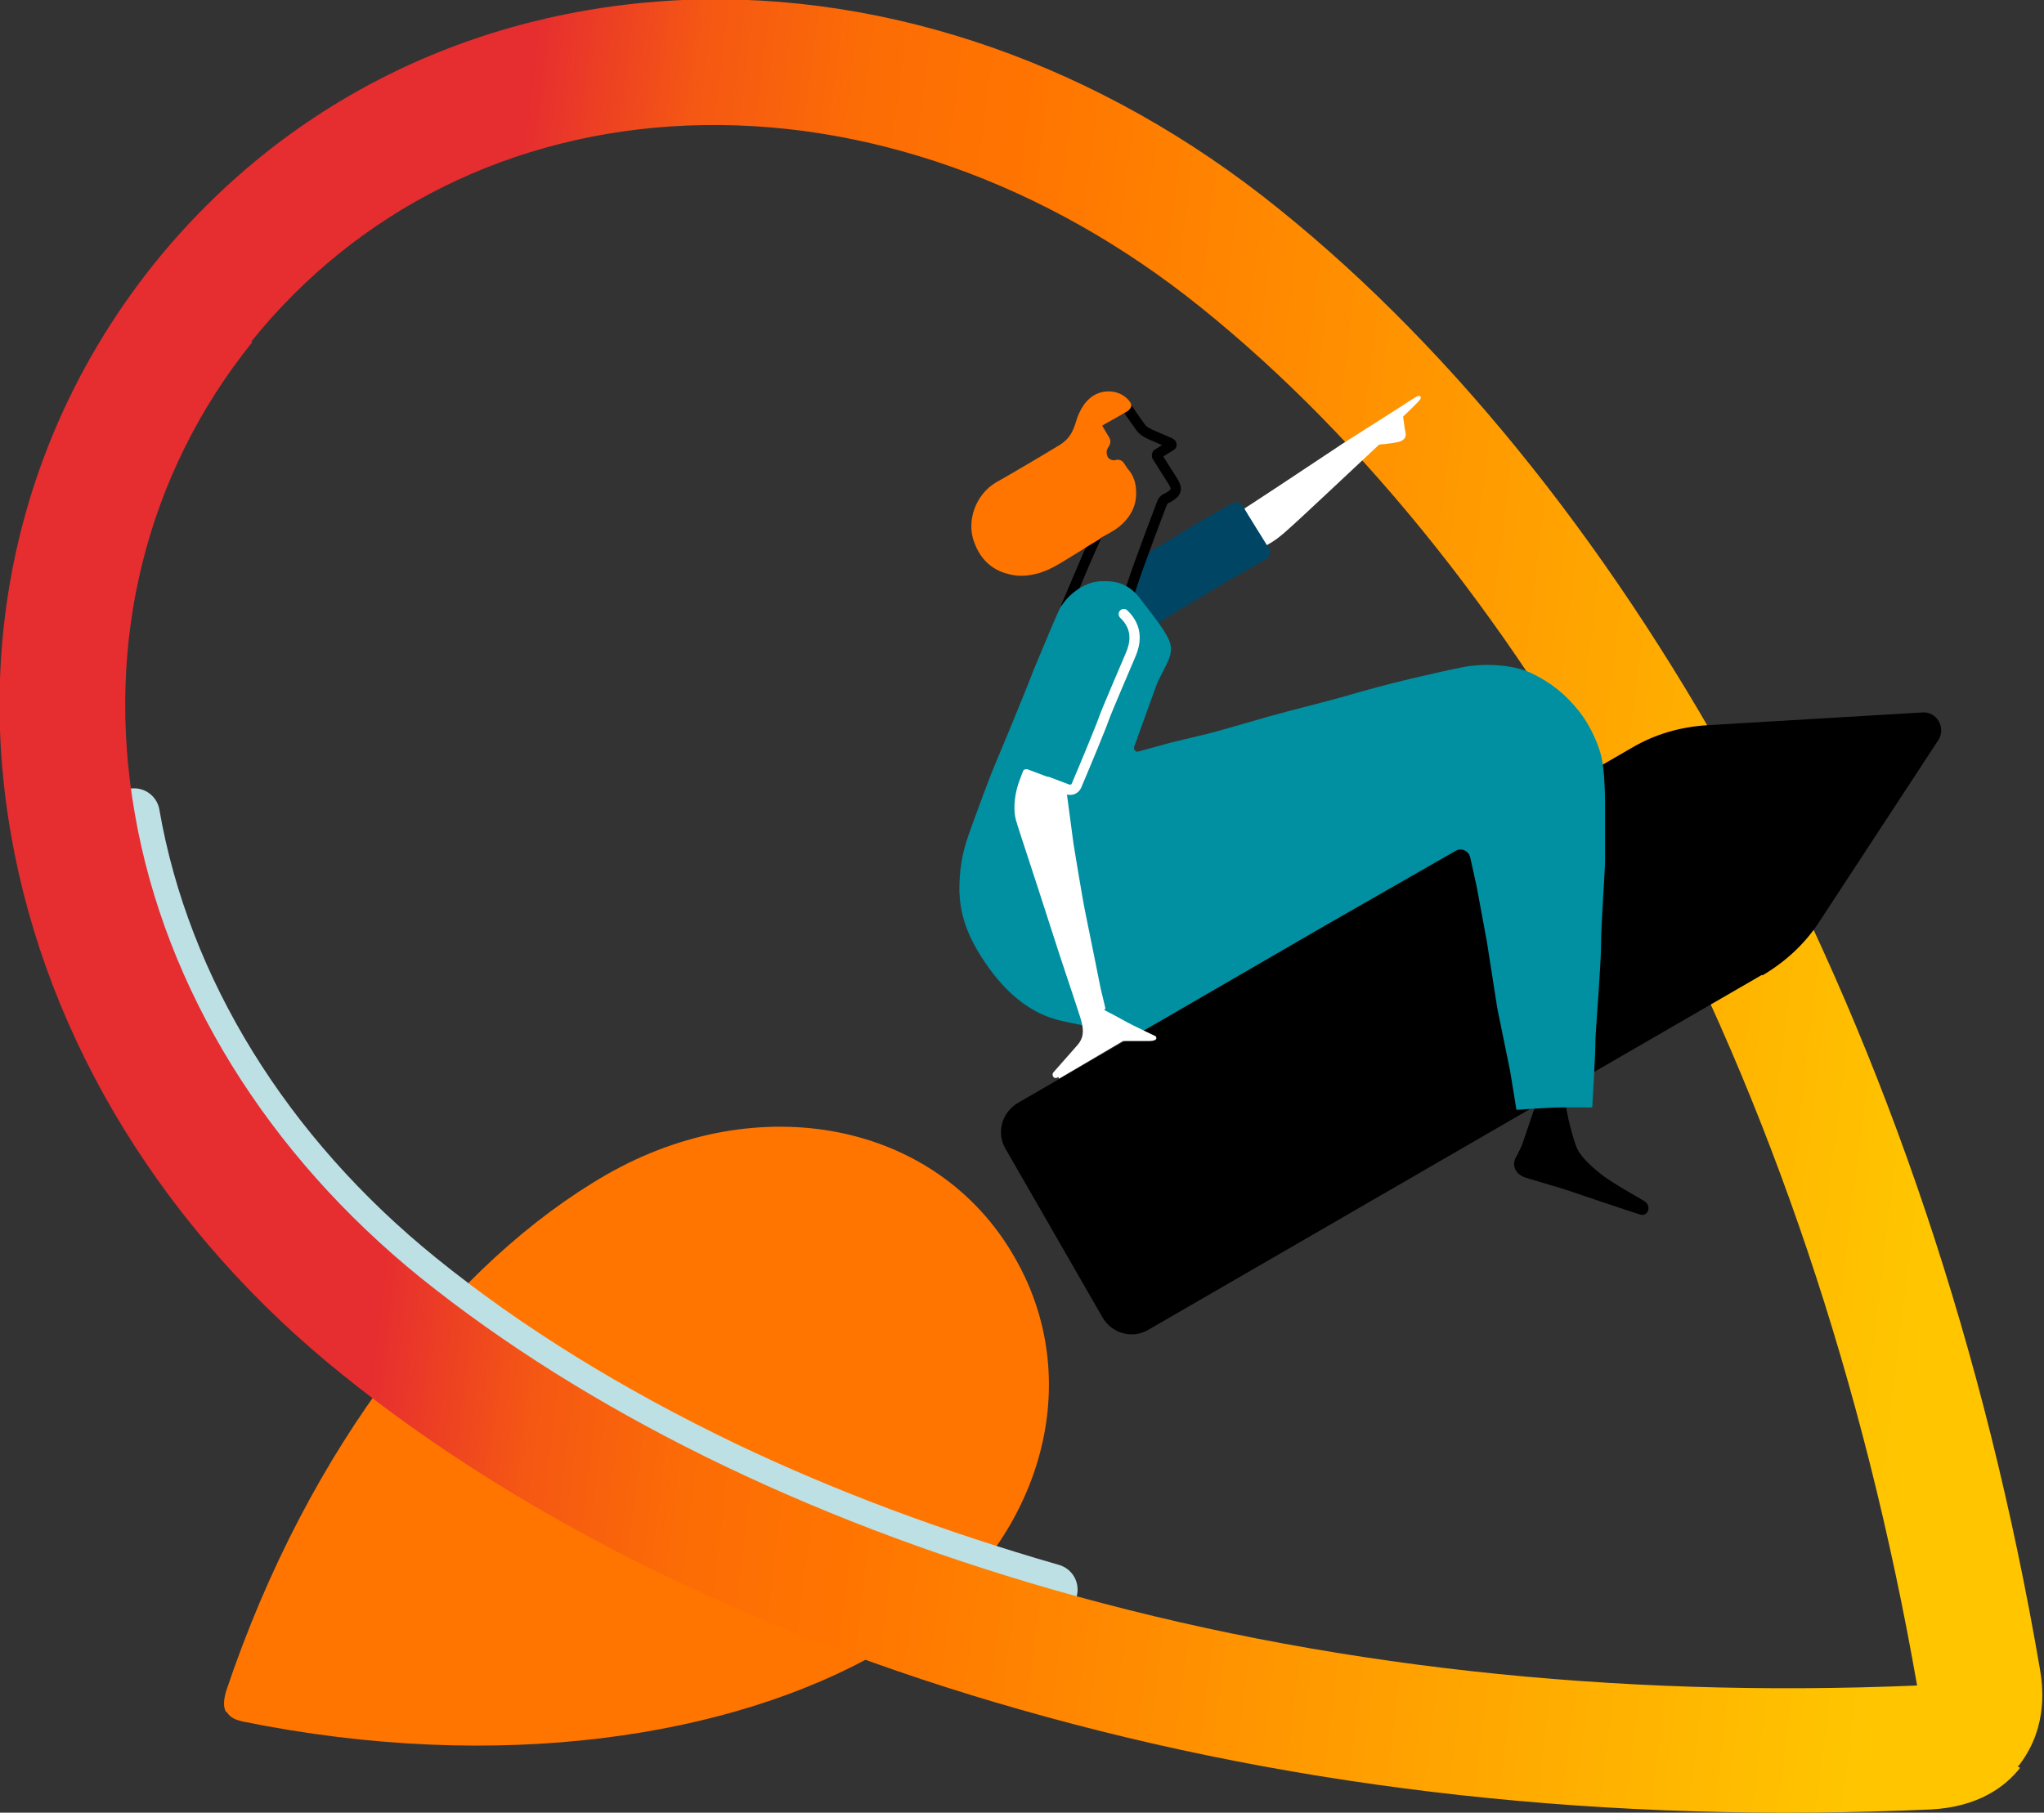
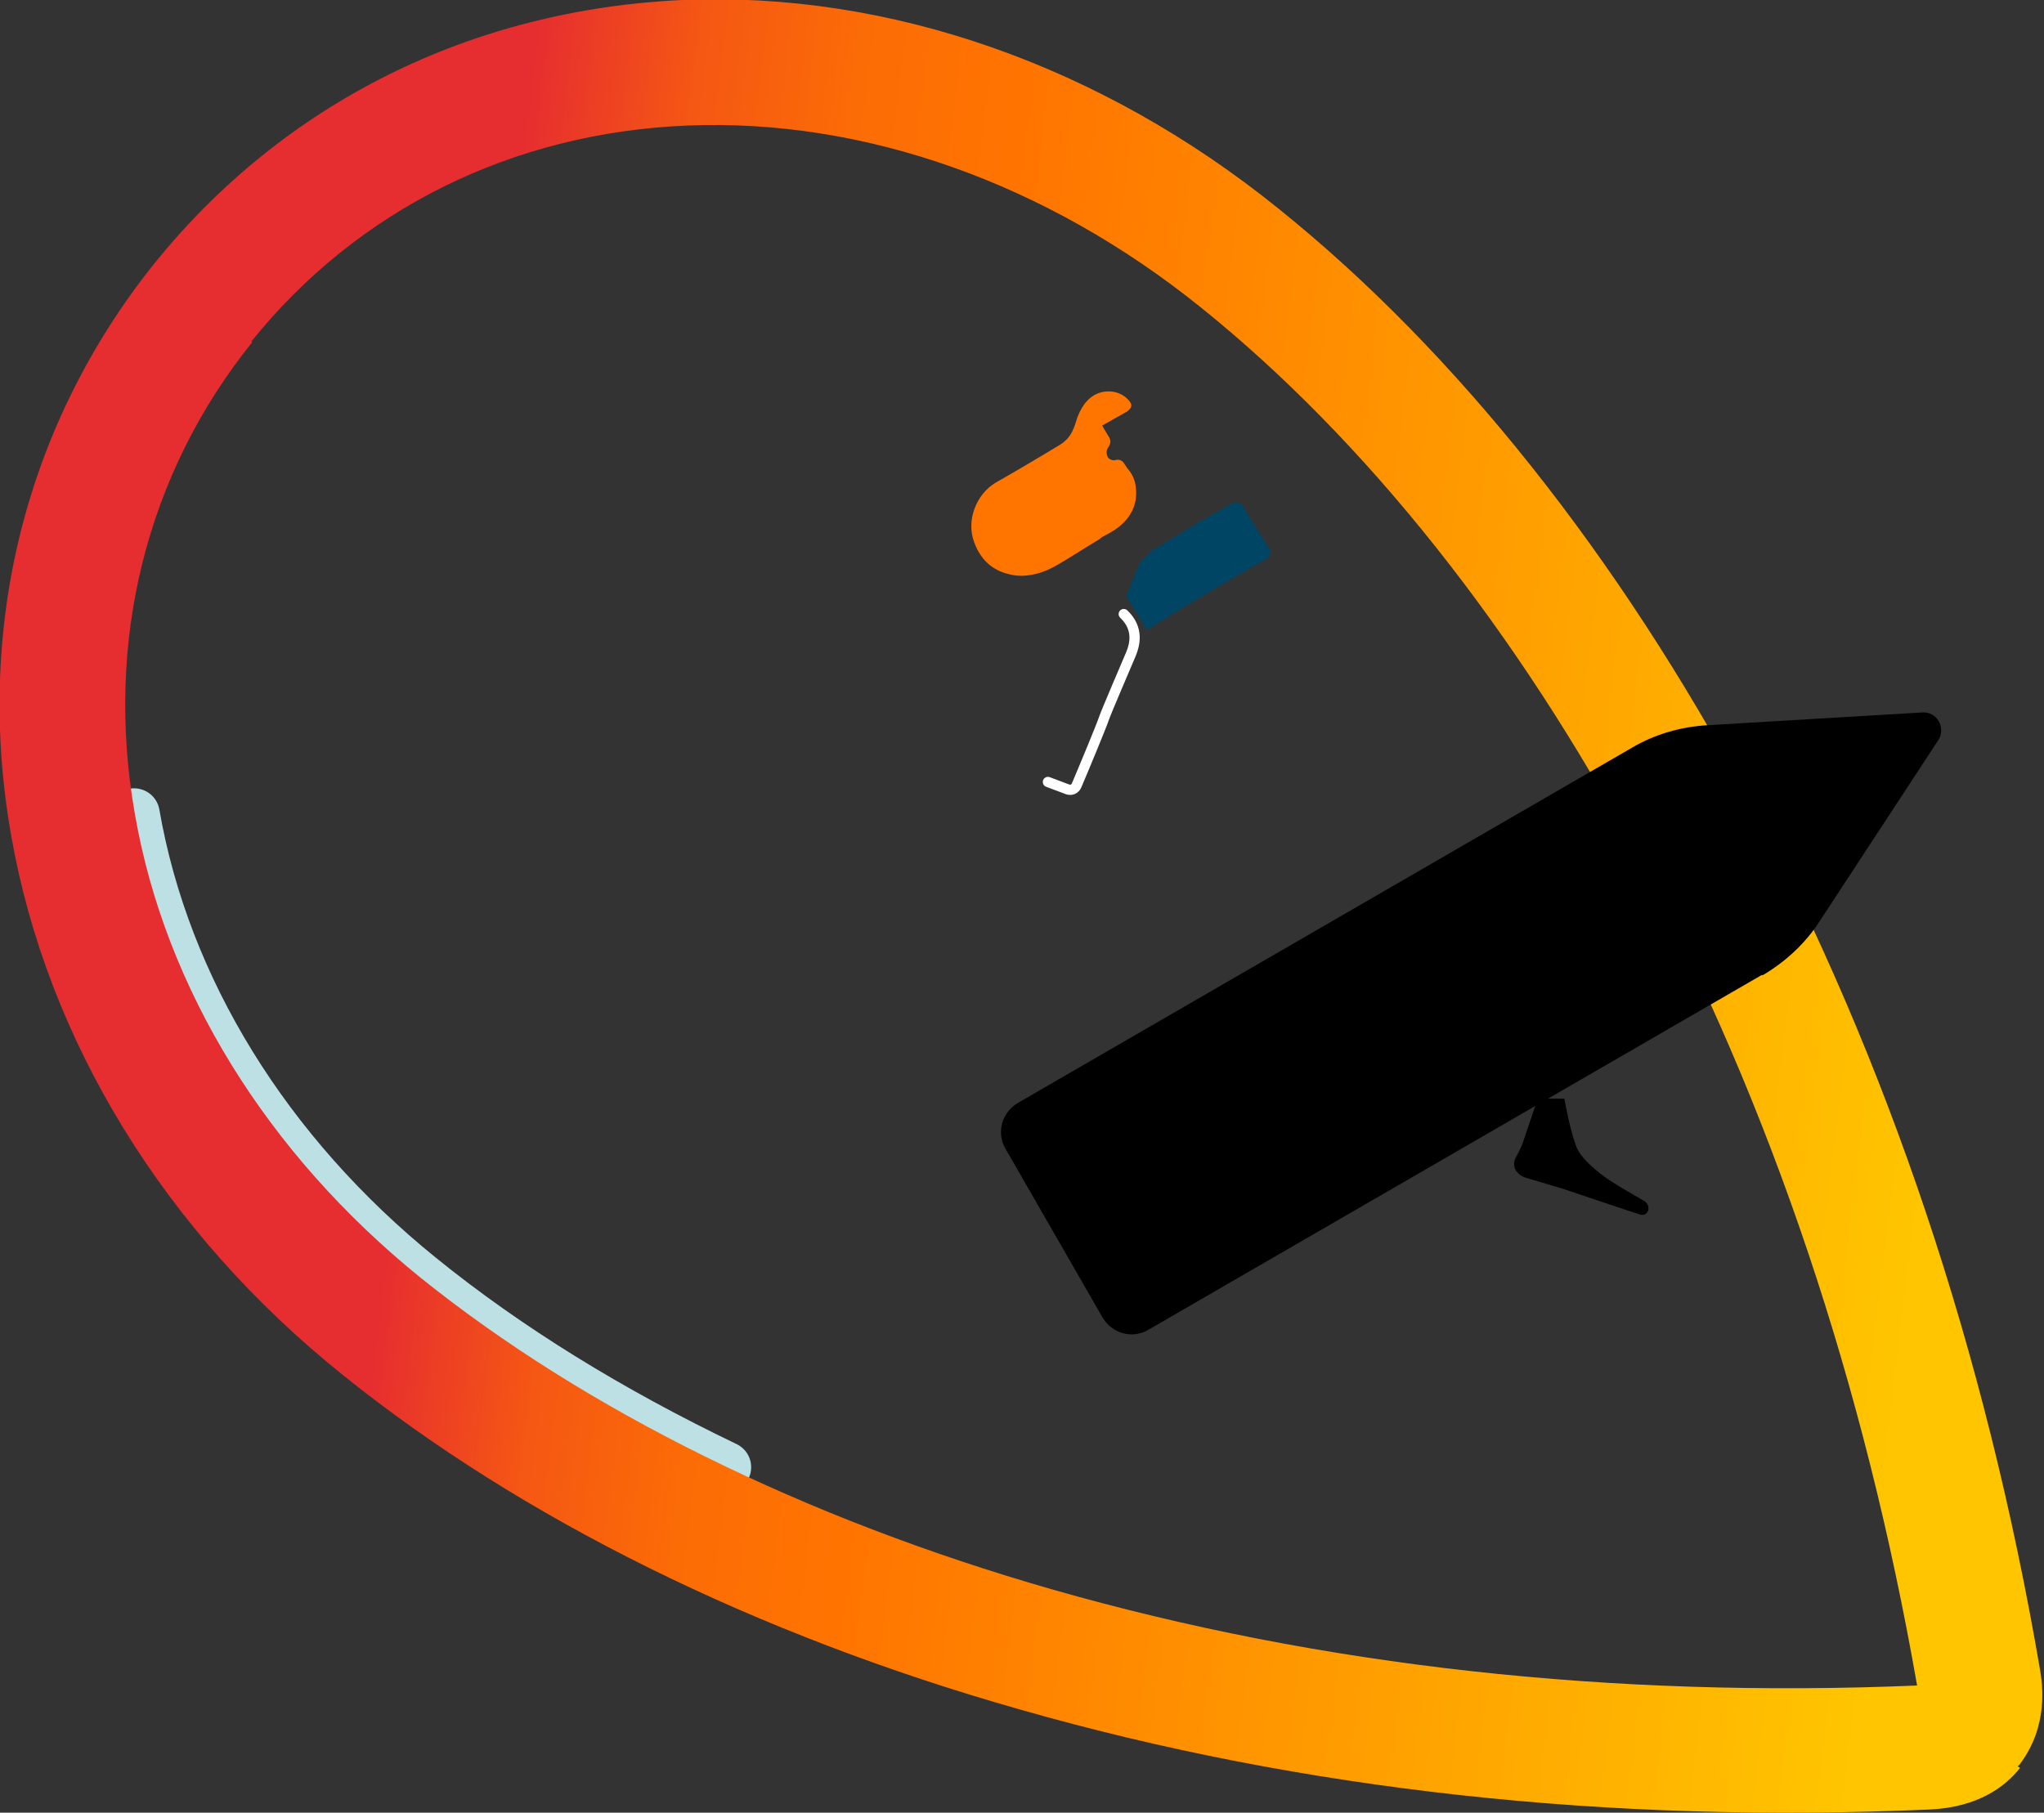
<svg xmlns="http://www.w3.org/2000/svg" width="239" height="212" viewBox="0 0 239 212" fill="none">
  <rect x="0" y="0" width="239" height="212" fill="#333333" stroke="none" />
  <g clip-path="url(#clip0_2848_10403)">
-     <path d="M26.504 200.217C26.97 200.965 27.623 201.152 28.37 201.339C58.327 207.418 85.484 203.209 103.028 193.11C120.853 182.823 127.759 162.811 118.613 147.007C109.561 131.202 88.75 127.181 70.925 137.374C53.381 147.474 36.116 168.889 26.41 197.879C26.224 198.627 26.037 199.469 26.41 200.217H26.504Z" fill="#FF7500" />
-     <path d="M15.678 95.199C19.224 115.679 31.17 134.943 49.088 149.438C59.353 157.761 71.392 165.149 84.831 171.601C96.589 177.212 109.374 181.982 123 185.909" stroke="#BDE0E5" stroke-width="6" stroke-linecap="round" stroke-linejoin="round" />
+     <path d="M15.678 95.199C19.224 115.679 31.17 134.943 49.088 149.438C59.353 157.761 71.392 165.149 84.831 171.601" stroke="#BDE0E5" stroke-width="6" stroke-linecap="round" stroke-linejoin="round" />
    <path d="M236.2 206.763C234.52 208.914 231.347 211.345 225.748 211.626C188.139 213.309 152.303 209.382 119.267 199.937C88.283 191.146 60.94 177.586 40.129 160.847C19.224 144.108 5.506 121.664 1.306 97.724C-2.986 73.41 2.986 49.657 18.011 30.86C33.223 11.97 55.154 1.122 79.791 6.49914e-05C104.055 -1.029 128.786 7.668 149.503 24.408C170.314 41.147 189.259 65.087 204.47 93.516C220.709 123.908 232.187 158.135 238.533 195.261C238.813 196.944 239.56 201.807 236.2 206.296C236.2 206.389 236.014 206.483 235.92 206.576L236.2 206.763ZM29.49 40.025C17.078 55.455 12.225 75.093 15.771 95.199C19.318 115.679 31.263 134.943 49.181 149.438C68.499 164.962 94.069 177.586 123.093 185.909C154.449 194.887 188.512 198.627 224.162 197.131C218.002 161.876 207.083 129.332 191.685 100.529C177.407 73.784 159.675 51.434 140.358 35.91C122.346 21.415 101.069 13.84 80.351 14.682C59.913 15.524 41.809 24.501 29.397 39.931L29.49 40.025Z" fill="url(#paint0_linear_2848_10403)" />
-     <path d="M144.931 59.85C144.931 59.85 148.664 57.419 149.503 56.857C150.343 56.296 156.969 51.901 156.969 51.901L163.875 47.506C163.875 47.506 165.275 46.571 165.648 46.384C166.022 46.197 166.302 46.384 166.022 46.758C165.742 47.132 164.062 48.722 164.062 48.722C164.062 48.722 164.249 50.218 164.342 50.592C164.435 50.966 164.342 51.527 163.409 51.714C162.475 51.901 161.262 51.995 161.262 51.995C161.262 51.995 152.396 60.318 151.557 61.066C150.717 61.814 149.69 62.842 148.57 63.497L146.984 64.432L145.024 59.943L144.931 59.85Z" fill="white" />
    <path d="M133.172 65.929L134.758 64.339C134.758 64.339 138.118 62.375 138.958 61.814C139.798 61.253 143.531 59.196 143.997 58.915C144.464 58.634 145.117 58.728 145.397 59.289C145.677 59.85 148.104 63.684 148.384 64.152C148.663 64.619 148.57 65.087 147.917 65.461L142.877 68.36L137.558 71.54L134.105 73.69L131.679 69.763L133.172 66.022V65.929Z" fill="#004664" />
-     <path d="M125.146 72.194L124.679 70.885L127.106 65.18L128.972 60.972L128.785 53.491L127.946 48.909L130.092 47.412H131.585C131.585 47.412 132.518 48.815 133.078 49.563C133.638 50.405 133.732 50.498 135.505 51.246C137.278 51.995 136.625 51.714 136.811 51.808C136.998 51.901 137.091 52.088 136.811 52.182L135.318 53.117C135.318 53.117 135.225 53.304 135.318 53.397C135.598 53.865 136.438 55.174 137.091 56.203C137.744 57.231 137.558 57.606 136.625 58.167L136.251 58.354C136.065 58.447 135.971 58.634 135.878 58.821L134.571 62.281L132.892 66.864L132.145 69.108H128.505L125.612 71.072L125.052 72.007L125.146 72.194Z" stroke="black" stroke-width="1.2" stroke-linejoin="round" />
    <path d="M131.678 47.412C131.678 47.412 131.025 46.29 129.439 46.384C127.852 46.477 127.012 47.786 126.546 49.002C126.172 50.124 125.892 51.527 124.213 52.556C122.533 53.584 118.427 56.016 116.747 56.951C114.694 58.167 113.574 60.972 114.507 63.31C115.534 66.022 117.587 66.49 118.613 66.677C119.64 66.864 121.226 66.677 122.813 65.835C124.399 64.993 126.919 63.31 128.225 62.562C128.225 62.562 128.039 62.562 129.439 61.814C130.839 61.066 132.145 59.757 132.238 57.98C132.332 56.203 131.678 55.548 131.305 55.081L130.932 54.52C130.839 54.333 130.652 54.333 130.465 54.426C129.625 54.52 129.065 53.959 128.972 53.678C128.692 53.023 128.785 52.556 128.972 52.182C129.159 51.808 129.345 51.714 129.159 51.434L128.039 49.563L131.492 47.599L131.678 47.412Z" fill="#FF7500" stroke="#FF7500" stroke-width="1.2" stroke-linecap="round" stroke-linejoin="round" />
    <path d="M179.74 128.678L177.967 133.914C177.967 133.914 177.5 134.943 177.22 135.411C176.753 136.346 177.22 137.374 178.433 137.749L182.819 139.058C182.819 139.058 190.845 141.77 191.778 142.05C192.712 142.331 193.178 141.022 192.245 140.46C191.312 139.899 188.605 138.403 187.392 137.468C186.179 136.533 184.779 135.317 184.313 134.101C183.846 132.886 183.379 130.828 183.379 130.828L182.913 128.49H179.833L179.74 128.678Z" fill="black" />
    <path d="M206.057 113.996L134.291 155.517C132.425 156.639 129.999 155.984 128.879 154.02L117.587 134.382C116.467 132.512 117.12 130.08 119.08 128.958L190.845 87.437C193.552 85.847 196.538 85.006 199.618 84.819L224.815 83.323C226.495 83.229 227.521 85.099 226.681 86.502L212.776 107.73C211.096 110.348 208.763 112.499 206.057 114.089V113.996Z" fill="black" />
-     <path d="M132.892 121.009C132.892 121.009 126.919 120.074 123.84 119.326C120.76 118.578 118.054 116.52 115.721 113.341C112.734 109.226 112.268 106.514 112.174 104.176C112.174 101.838 112.454 99.875 113.294 97.537C114.134 95.199 115.627 91.084 116.467 89.12C117.307 87.156 120.387 79.675 120.853 78.366C121.413 77.057 122.906 73.41 123.746 71.539C124.586 69.669 126.733 68.079 128.599 67.986C130.466 67.892 132.052 68.173 133.545 70.324C134.105 71.072 135.412 72.662 136.158 73.877C136.905 75.093 137.278 75.935 136.438 77.618C135.598 79.301 135.318 79.862 135.318 79.862L132.612 87.344C132.519 87.624 132.799 87.998 133.079 87.905L136.812 86.876C136.812 86.876 140.265 86.034 141.104 85.847C141.944 85.66 146.424 84.351 148.384 83.79C150.343 83.229 156.316 81.733 157.529 81.359C158.742 80.984 162.475 79.956 164.902 79.395C167.328 78.834 169.288 78.366 171.248 77.992C173.208 77.618 176.754 77.618 179.087 78.74C181.42 79.862 183.1 81.265 184.593 83.135C186.086 85.006 187.019 87.344 187.299 88.746C187.579 90.149 187.673 92.3 187.673 93.983C187.673 95.666 187.673 99.22 187.673 100.623C187.673 102.026 187.206 108.104 187.206 110.442C187.206 112.78 186.646 119.513 186.553 121.477C186.553 123.441 186.179 129.519 186.179 129.519C186.179 129.519 183.846 129.519 182.54 129.519C181.233 129.519 177.314 129.8 177.314 129.8L176.567 125.217L175.074 117.923L173.861 110.161L172.648 103.615L171.901 100.249C171.714 99.501 170.874 99.126 170.221 99.501L154.543 108.478L135.505 119.513L132.892 121.009Z" fill="#0090A1" />
-     <path d="M123.84 126.153L131.305 121.757C131.305 121.757 132.985 121.757 134.292 121.757C135.598 121.757 135.132 121.196 135.132 121.196C135.132 121.196 133.358 120.355 132.425 119.887C131.492 119.42 130.559 118.858 129.626 118.391C128.692 117.923 129.346 118.11 129.252 117.923L128.692 115.585C128.692 115.585 127.292 108.572 126.919 106.795C126.546 105.018 125.519 98.659 125.519 98.659L124.586 91.645L120.107 89.962C119.92 89.962 119.733 89.962 119.64 90.149C119.547 90.336 119.36 90.897 119.08 91.645C118.52 93.329 118.52 95.012 118.8 95.947C118.987 96.571 119.205 97.256 119.453 98.004C119.827 99.127 123 108.852 123.373 110.068C123.746 111.284 125.893 117.643 126.359 119.139C126.826 120.635 126.639 121.477 125.986 122.225C125.333 122.973 123.186 125.405 123.186 125.405C122.906 125.685 123.186 126.34 123.746 125.966L123.84 126.153Z" fill="white" />
    <path d="M122.533 91.458L124.773 92.3C125.24 92.487 125.706 92.3 125.893 91.832C126.733 89.869 128.786 84.912 129.066 84.071C129.346 83.229 131.772 77.618 132.239 76.496C132.705 75.374 133.172 73.503 131.399 71.82" stroke="white" stroke-width="1.2" stroke-linecap="round" stroke-linejoin="round" />
  </g>
  <defs>
    <linearGradient id="paint0_linear_2848_10403" x1="229.178" y1="117.342" x2="31.287" y2="92.887" gradientUnits="userSpaceOnUse">
      <stop stop-color="#FFC600" />
      <stop offset="0.6" stop-color="#FF7500" />
      <stop offset="0.7" stop-color="#FC6D05" />
      <stop offset="0.8" stop-color="#F55813" />
      <stop offset="0.9" stop-color="#E62D30" />
    </linearGradient>
    <clipPath id="clip0_2848_10403">
      <rect width="239" height="212" fill="white" />
    </clipPath>
  </defs>
</svg>